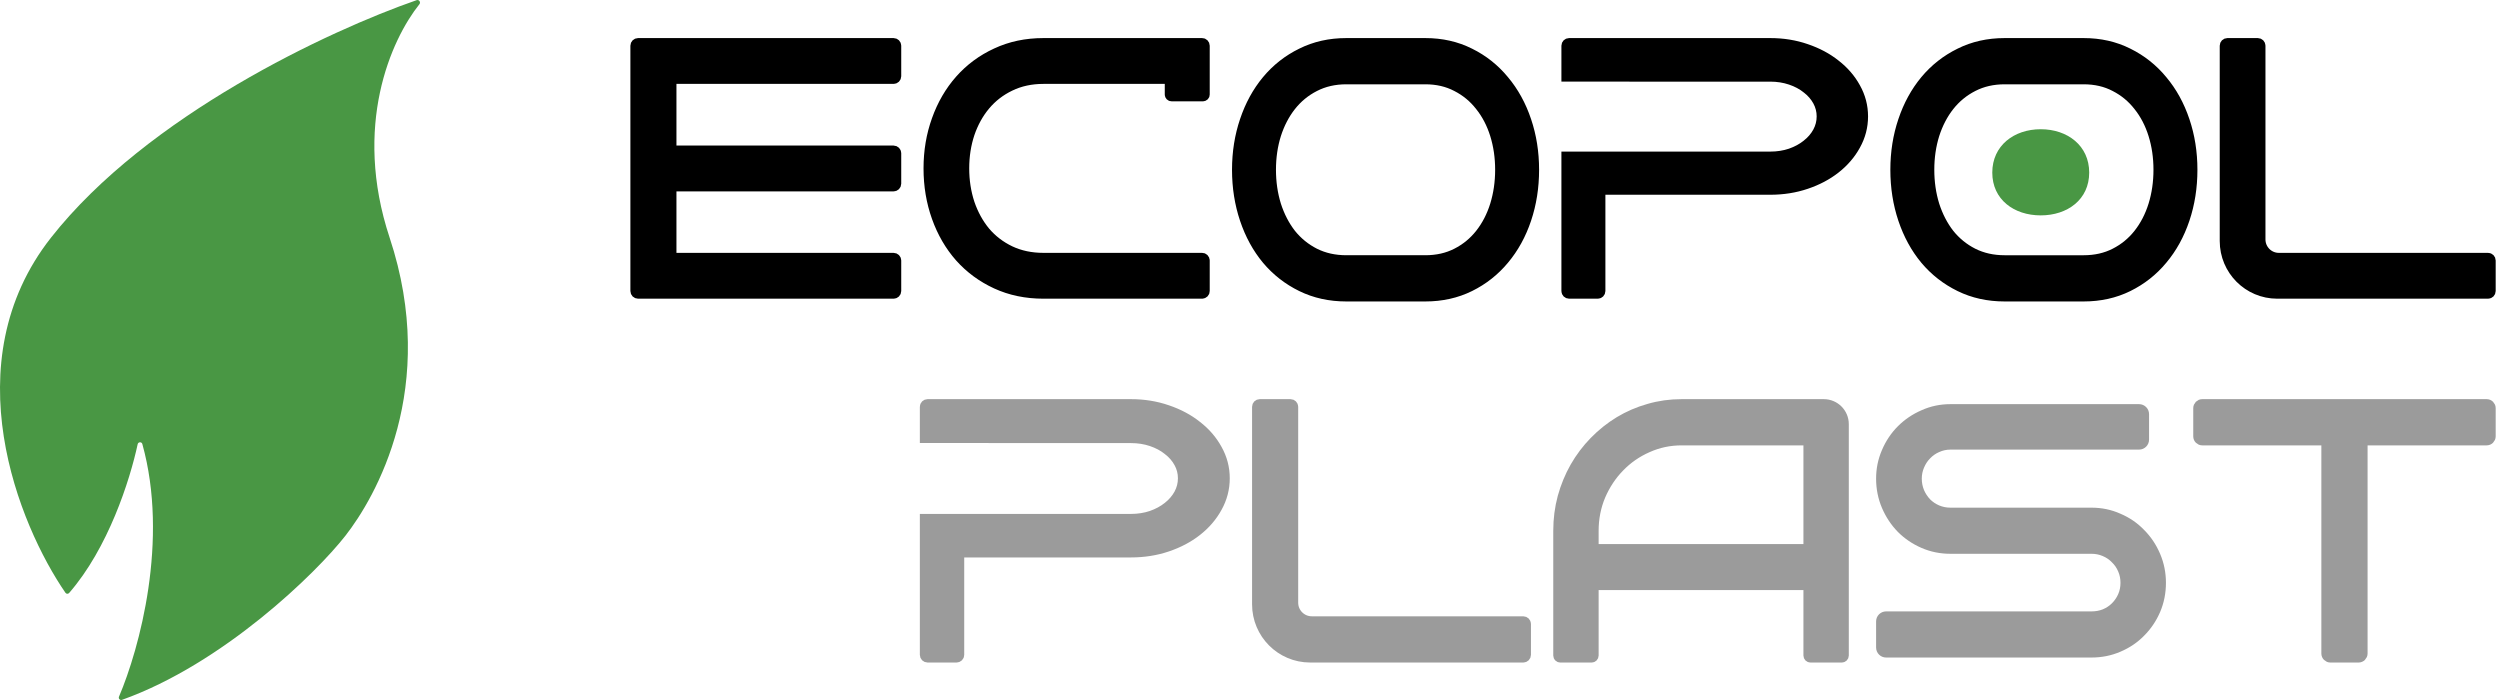
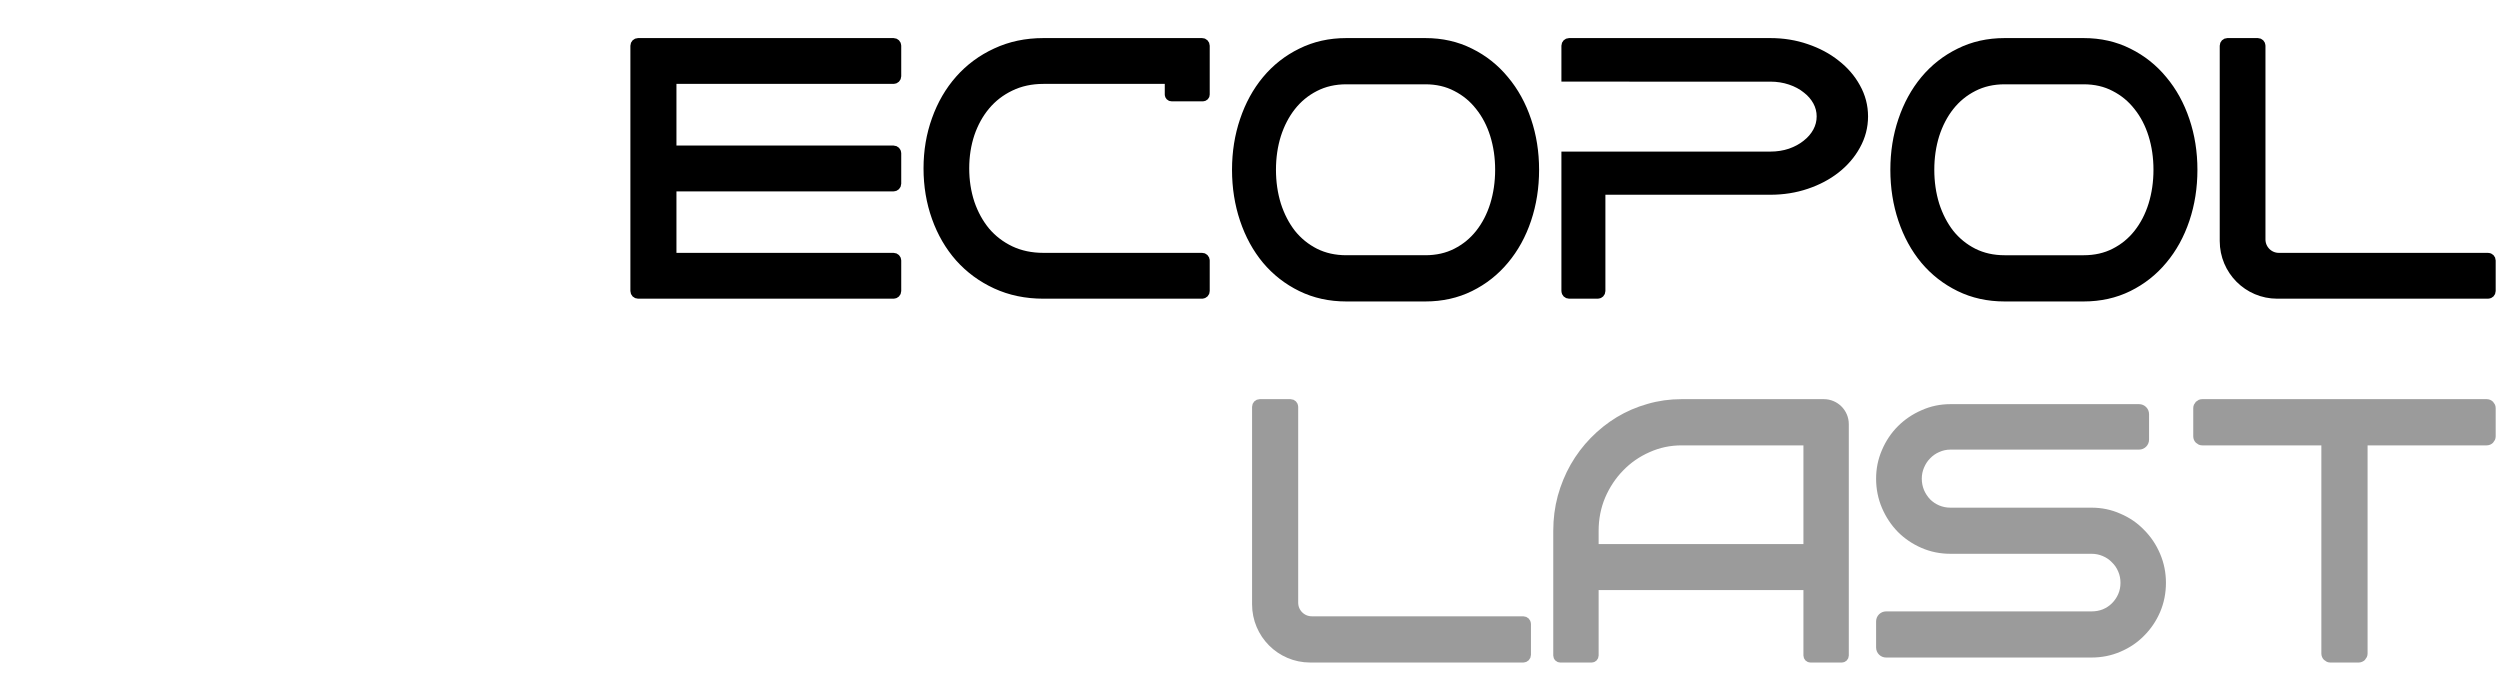
<svg xmlns="http://www.w3.org/2000/svg" width="250" height="70" viewBox="0 0 250 70" fill="none">
-   <path d="M6.915 59.295C10.813 54.819 12.985 48.048 13.767 44.419C13.819 44.177 14.167 44.161 14.233 44.399C16.906 54 13.95 64.86 11.898 69.67C11.817 69.86 12.002 70.055 12.198 69.985C22.291 66.385 31.594 57.34 34.535 53.581C37.527 49.759 43.928 38.762 38.963 23.766C35.261 12.588 39.098 3.98 41.946 0.415C42.099 0.224 41.901 -0.067 41.667 0.014C32.927 3.05 14.717 11.54 5.1 23.766C-4.737 36.27 1.866 52.483 6.546 59.279C6.633 59.405 6.814 59.411 6.915 59.295Z" fill="#499744" />
  <path d="M89.623 29.105C89.623 29.251 89.504 29.369 89.358 29.369H63.804C63.658 29.369 63.539 29.251 63.539 29.105V4.571C63.539 4.425 63.658 4.308 63.804 4.308H89.358C89.504 4.308 89.623 4.425 89.623 4.571V7.627C89.623 7.772 89.504 7.89 89.358 7.89H67.145V25.786H89.358C89.504 25.786 89.623 25.904 89.623 26.049V29.105ZM89.623 18.375C89.623 18.52 89.504 18.638 89.358 18.638H67.145V15.056H89.358C89.504 15.056 89.623 15.173 89.623 15.319V18.375Z" fill="black" stroke="black" />
  <path fill-rule="evenodd" clip-rule="evenodd" d="M120.21 29.369C120.354 29.369 120.472 29.251 120.472 29.105V26.049C120.472 25.904 120.354 25.786 120.21 25.786H104.343C103.113 25.786 102.004 25.553 101.018 25.087C100.043 24.621 99.213 23.986 98.528 23.182C97.855 22.366 97.333 21.417 96.962 20.333C96.602 19.238 96.422 18.073 96.422 16.838C96.422 15.603 96.602 14.444 96.962 13.36C97.333 12.277 97.855 11.333 98.528 10.529C99.213 9.714 100.043 9.073 101.018 8.607C102.004 8.129 103.113 7.89 104.343 7.89H116.977V9.455C116.977 9.552 117.055 9.631 117.151 9.631H120.297C120.394 9.631 120.472 9.552 120.472 9.455V7.89V7.876V4.571C120.472 4.425 120.354 4.308 120.21 4.308H104.343C102.613 4.308 101.041 4.64 99.625 5.304C98.209 5.956 96.997 6.853 95.987 7.995C94.989 9.125 94.217 10.454 93.672 11.98C93.126 13.494 92.853 15.114 92.853 16.838C92.853 18.574 93.126 20.205 93.672 21.732C94.217 23.258 94.989 24.586 95.987 25.716C96.997 26.846 98.209 27.738 99.625 28.39C101.041 29.042 102.613 29.369 104.343 29.369H120.21Z" fill="black" stroke="black" />
  <path d="M153.409 16.977C153.409 18.732 153.149 20.381 152.631 21.924C152.112 23.467 151.372 24.81 150.412 25.953C149.462 27.095 148.32 27.997 146.984 28.656C145.648 29.316 144.163 29.646 142.53 29.646H134.631C132.986 29.646 131.49 29.316 130.144 28.656C128.797 27.997 127.643 27.095 126.683 25.953C125.733 24.81 124.999 23.467 124.48 21.924C123.962 20.381 123.702 18.732 123.702 16.977C123.702 15.233 123.962 13.596 124.48 12.065C124.999 10.521 125.733 9.179 126.683 8.036C127.643 6.881 128.797 5.974 130.144 5.315C131.49 4.643 132.986 4.308 134.631 4.308H142.53C144.163 4.308 145.648 4.643 146.984 5.315C148.32 5.974 149.462 6.881 150.412 8.036C151.372 9.179 152.112 10.521 152.631 12.065C153.149 13.596 153.409 15.233 153.409 16.977ZM150.014 16.977C150.014 15.728 149.843 14.556 149.501 13.46C149.159 12.365 148.662 11.411 148.011 10.598C147.37 9.773 146.587 9.126 145.659 8.654C144.743 8.171 143.7 7.93 142.53 7.93H134.631C133.461 7.93 132.407 8.171 131.468 8.654C130.541 9.126 129.752 9.773 129.1 10.598C128.46 11.411 127.963 12.365 127.61 13.46C127.268 14.556 127.097 15.728 127.097 16.977C127.097 18.225 127.268 19.403 127.61 20.511C127.963 21.606 128.46 22.566 129.1 23.391C129.752 24.203 130.541 24.846 131.468 25.317C132.407 25.788 133.461 26.023 134.631 26.023H142.53C143.7 26.023 144.743 25.788 145.659 25.317C146.587 24.846 147.37 24.203 148.011 23.391C148.662 22.566 149.159 21.606 149.501 20.511C149.843 19.403 150.014 18.225 150.014 16.977Z" fill="black" stroke="black" />
  <path fill-rule="evenodd" clip-rule="evenodd" d="M156.641 4.571C156.641 4.425 156.759 4.308 156.905 4.308H177.027C178.298 4.308 179.495 4.5 180.616 4.888C181.732 5.265 182.71 5.785 183.546 6.45C184.393 7.105 185.063 7.877 185.55 8.766C186.053 9.661 186.305 10.621 186.305 11.641C186.305 12.662 186.053 13.626 185.55 14.529C185.063 15.419 184.393 16.196 183.546 16.86C182.71 17.516 181.732 18.032 180.615 18.408C179.494 18.787 178.297 18.975 177.027 18.975H160.04V24.111V24.374V29.106C160.04 29.251 159.921 29.369 159.775 29.369H156.905C156.759 29.369 156.641 29.251 156.641 29.106V15.659H160.779V15.659H177.027C177.751 15.659 178.425 15.553 179.053 15.342C179.684 15.121 180.226 14.827 180.68 14.461L180.681 14.46L180.682 14.459C181.149 14.094 181.512 13.67 181.775 13.188C182.036 12.701 182.166 12.187 182.166 11.641C182.166 11.095 182.036 10.586 181.776 10.109C181.513 9.628 181.15 9.209 180.685 8.853L180.682 8.851L180.68 8.849C180.226 8.484 179.685 8.194 179.054 7.982C178.427 7.771 177.751 7.664 177.027 7.664H163.439V7.657L156.641 7.657V4.571Z" fill="black" stroke="black" />
  <path d="M219.242 16.977C219.242 18.732 218.982 20.381 218.464 21.924C217.945 23.467 217.205 24.81 216.245 25.953C215.295 27.096 214.153 27.997 212.817 28.656C211.481 29.316 209.996 29.646 208.363 29.646H200.464C198.819 29.646 197.323 29.316 195.977 28.656C194.63 27.997 193.476 27.096 192.516 25.953C191.566 24.81 190.832 23.467 190.313 21.924C189.795 20.381 189.535 18.732 189.535 16.977C189.535 15.233 189.795 13.596 190.313 12.065C190.832 10.521 191.566 9.179 192.516 8.036C193.476 6.882 194.63 5.975 195.977 5.315C197.323 4.643 198.819 4.308 200.464 4.308H208.363C209.996 4.308 211.481 4.643 212.817 5.315C214.153 5.975 215.295 6.882 216.245 8.036C217.205 9.179 217.945 10.521 218.464 12.065C218.982 13.596 219.242 15.233 219.242 16.977ZM215.847 16.977C215.847 15.728 215.676 14.556 215.334 13.461C214.992 12.365 214.495 11.411 213.844 10.598C213.203 9.774 212.42 9.126 211.492 8.654C210.576 8.171 209.533 7.93 208.363 7.93H200.464C199.294 7.93 198.24 8.171 197.301 8.654C196.374 9.126 195.585 9.774 194.933 10.598C194.293 11.411 193.796 12.365 193.443 13.461C193.101 14.556 192.93 15.728 192.93 16.977C192.93 18.225 193.101 19.403 193.443 20.511C193.796 21.606 194.293 22.566 194.933 23.391C195.585 24.204 196.374 24.846 197.301 25.317C198.24 25.788 199.294 26.024 200.464 26.024H208.363C209.533 26.024 210.576 25.788 211.492 25.317C212.42 24.846 213.203 24.204 213.844 23.391C214.495 22.566 214.992 21.606 215.334 20.511C215.676 19.403 215.847 18.225 215.847 16.977Z" fill="black" stroke="black" />
-   <path d="M208.92 17.259C208.92 19.954 206.75 21.538 204.074 21.538C201.397 21.538 199.228 19.954 199.228 17.259C199.228 14.563 201.397 12.923 204.074 12.923C206.75 12.923 208.92 14.563 208.92 17.259Z" fill="#499744" />
  <path d="M249.068 29.105C249.068 29.251 248.951 29.369 248.806 29.369H227.722C224.823 29.369 222.473 27.012 222.473 24.105V4.571C222.473 4.425 222.59 4.308 222.735 4.308H225.783C225.928 4.308 226.046 4.425 226.046 4.571V23.944C226.046 24.961 226.868 25.786 227.883 25.786H248.806C248.951 25.786 249.068 25.904 249.068 26.049V29.105Z" fill="black" stroke="black" />
-   <path fill-rule="evenodd" clip-rule="evenodd" d="M92.485 40.681C92.485 40.534 92.605 40.415 92.753 40.415H113.096C114.381 40.415 115.591 40.61 116.725 41.002C117.853 41.383 118.842 41.908 119.687 42.581C120.544 43.243 121.22 44.024 121.713 44.923C122.221 45.827 122.476 46.798 122.476 47.829C122.476 48.861 122.221 49.836 121.713 50.749C121.22 51.648 120.544 52.434 119.687 53.106C118.842 53.769 117.853 54.29 116.724 54.671C115.59 55.053 114.381 55.244 113.096 55.244H95.922V60.437V60.702V65.486C95.922 65.633 95.802 65.752 95.654 65.752H92.753C92.605 65.752 92.485 65.633 92.485 65.486V51.892H96.669V51.892H113.096C113.828 51.892 114.51 51.784 115.144 51.571C115.783 51.347 116.33 51.05 116.789 50.681L116.791 50.679L116.792 50.678C117.263 50.309 117.63 49.88 117.897 49.393C118.161 48.901 118.292 48.381 118.292 47.829C118.292 47.278 118.161 46.763 117.897 46.281C117.631 45.794 117.265 45.37 116.794 45.01L116.792 45.008L116.789 45.006C116.33 44.637 115.784 44.344 115.146 44.13C114.511 43.916 113.828 43.809 113.096 43.809H99.358V43.802L92.485 43.802V40.681Z" fill="#9B9B9B" stroke="#9B9B9B" />
  <path d="M152.595 65.486C152.595 65.633 152.476 65.752 152.33 65.752H131.014C128.083 65.752 125.707 63.37 125.707 60.431V40.681C125.707 40.534 125.826 40.415 125.972 40.415H129.054C129.2 40.415 129.319 40.534 129.319 40.681V60.267C129.319 61.296 130.151 62.13 131.177 62.13H152.33C152.476 62.13 152.595 62.249 152.595 62.396V65.486Z" fill="#9B9B9B" stroke="#9B9B9B" />
  <path d="M184.38 65.553C184.38 65.664 184.29 65.753 184.18 65.753H181.043C180.932 65.753 180.843 65.664 180.843 65.553V58.509L159.363 58.509V54.904L180.843 54.904V44.037H168.162C166.954 44.037 165.816 44.279 164.746 44.762C163.676 45.233 162.745 45.881 161.951 46.705C161.157 47.518 160.525 48.472 160.053 49.568C159.593 50.663 159.363 51.835 159.363 53.084V65.553C159.363 65.664 159.273 65.753 159.163 65.753H156.026C155.916 65.753 155.826 65.664 155.826 65.553V53.084C155.826 51.918 155.97 50.799 156.257 49.727C156.557 48.643 156.971 47.636 157.5 46.705C158.04 45.763 158.684 44.909 159.432 44.143C160.191 43.366 161.025 42.7 161.934 42.147C162.854 41.593 163.837 41.169 164.884 40.874C165.931 40.568 167.023 40.415 168.162 40.415H182.38C183.484 40.415 184.38 41.31 184.38 42.415V65.553Z" fill="#9B9B9B" stroke="#9B9B9B" />
  <path d="M216.594 58.282C216.594 59.317 216.399 60.292 216.009 61.208C215.619 62.108 215.086 62.895 214.411 63.57C213.751 64.246 212.963 64.778 212.048 65.168C211.148 65.558 210.181 65.753 209.145 65.753H188.61C188.058 65.753 187.61 65.305 187.61 64.753V62.14C187.61 61.588 188.058 61.14 188.61 61.14H209.145C209.551 61.14 209.926 61.073 210.271 60.938C210.631 60.788 210.938 60.585 211.193 60.33C211.463 60.06 211.673 59.752 211.823 59.407C211.973 59.062 212.048 58.687 212.048 58.282C212.048 57.877 211.973 57.502 211.823 57.157C211.673 56.797 211.463 56.489 211.193 56.234C210.938 55.964 210.631 55.754 210.271 55.604C209.926 55.454 209.551 55.379 209.145 55.379H195.036C194.016 55.379 193.056 55.184 192.156 54.794C191.256 54.404 190.468 53.872 189.793 53.197C189.118 52.507 188.585 51.704 188.195 50.789C187.805 49.874 187.61 48.899 187.61 47.863C187.61 46.858 187.805 45.906 188.195 45.006C188.585 44.09 189.118 43.295 189.793 42.62C190.468 41.945 191.256 41.413 192.156 41.023C193.056 40.618 194.016 40.415 195.036 40.415H213.906C214.458 40.415 214.906 40.863 214.906 41.415V43.961C214.906 44.513 214.458 44.961 213.906 44.961H195.036C194.646 44.961 194.271 45.043 193.911 45.208C193.566 45.358 193.266 45.568 193.011 45.838C192.756 46.093 192.553 46.401 192.403 46.761C192.253 47.106 192.178 47.473 192.178 47.863C192.178 48.269 192.253 48.651 192.403 49.011C192.553 49.356 192.756 49.664 193.011 49.934C193.266 50.189 193.566 50.391 193.911 50.541C194.271 50.691 194.646 50.766 195.036 50.766H209.145C210.181 50.766 211.148 50.969 212.048 51.374C212.963 51.764 213.751 52.304 214.411 52.994C215.086 53.669 215.619 54.464 216.009 55.379C216.399 56.294 216.594 57.262 216.594 58.282Z" fill="#9B9B9B" />
  <path d="M236.258 65.353C236.258 65.574 236.079 65.753 235.858 65.753H233.036C232.815 65.753 232.636 65.574 232.636 65.353V44.037H220.225C220.004 44.037 219.825 43.858 219.825 43.637V40.815C219.825 40.594 220.004 40.415 220.225 40.415H248.668C248.889 40.415 249.068 40.594 249.068 40.815V43.637C249.068 43.858 248.889 44.037 248.668 44.037H236.258V65.353Z" fill="#9B9B9B" stroke="#9B9B9B" />
</svg>